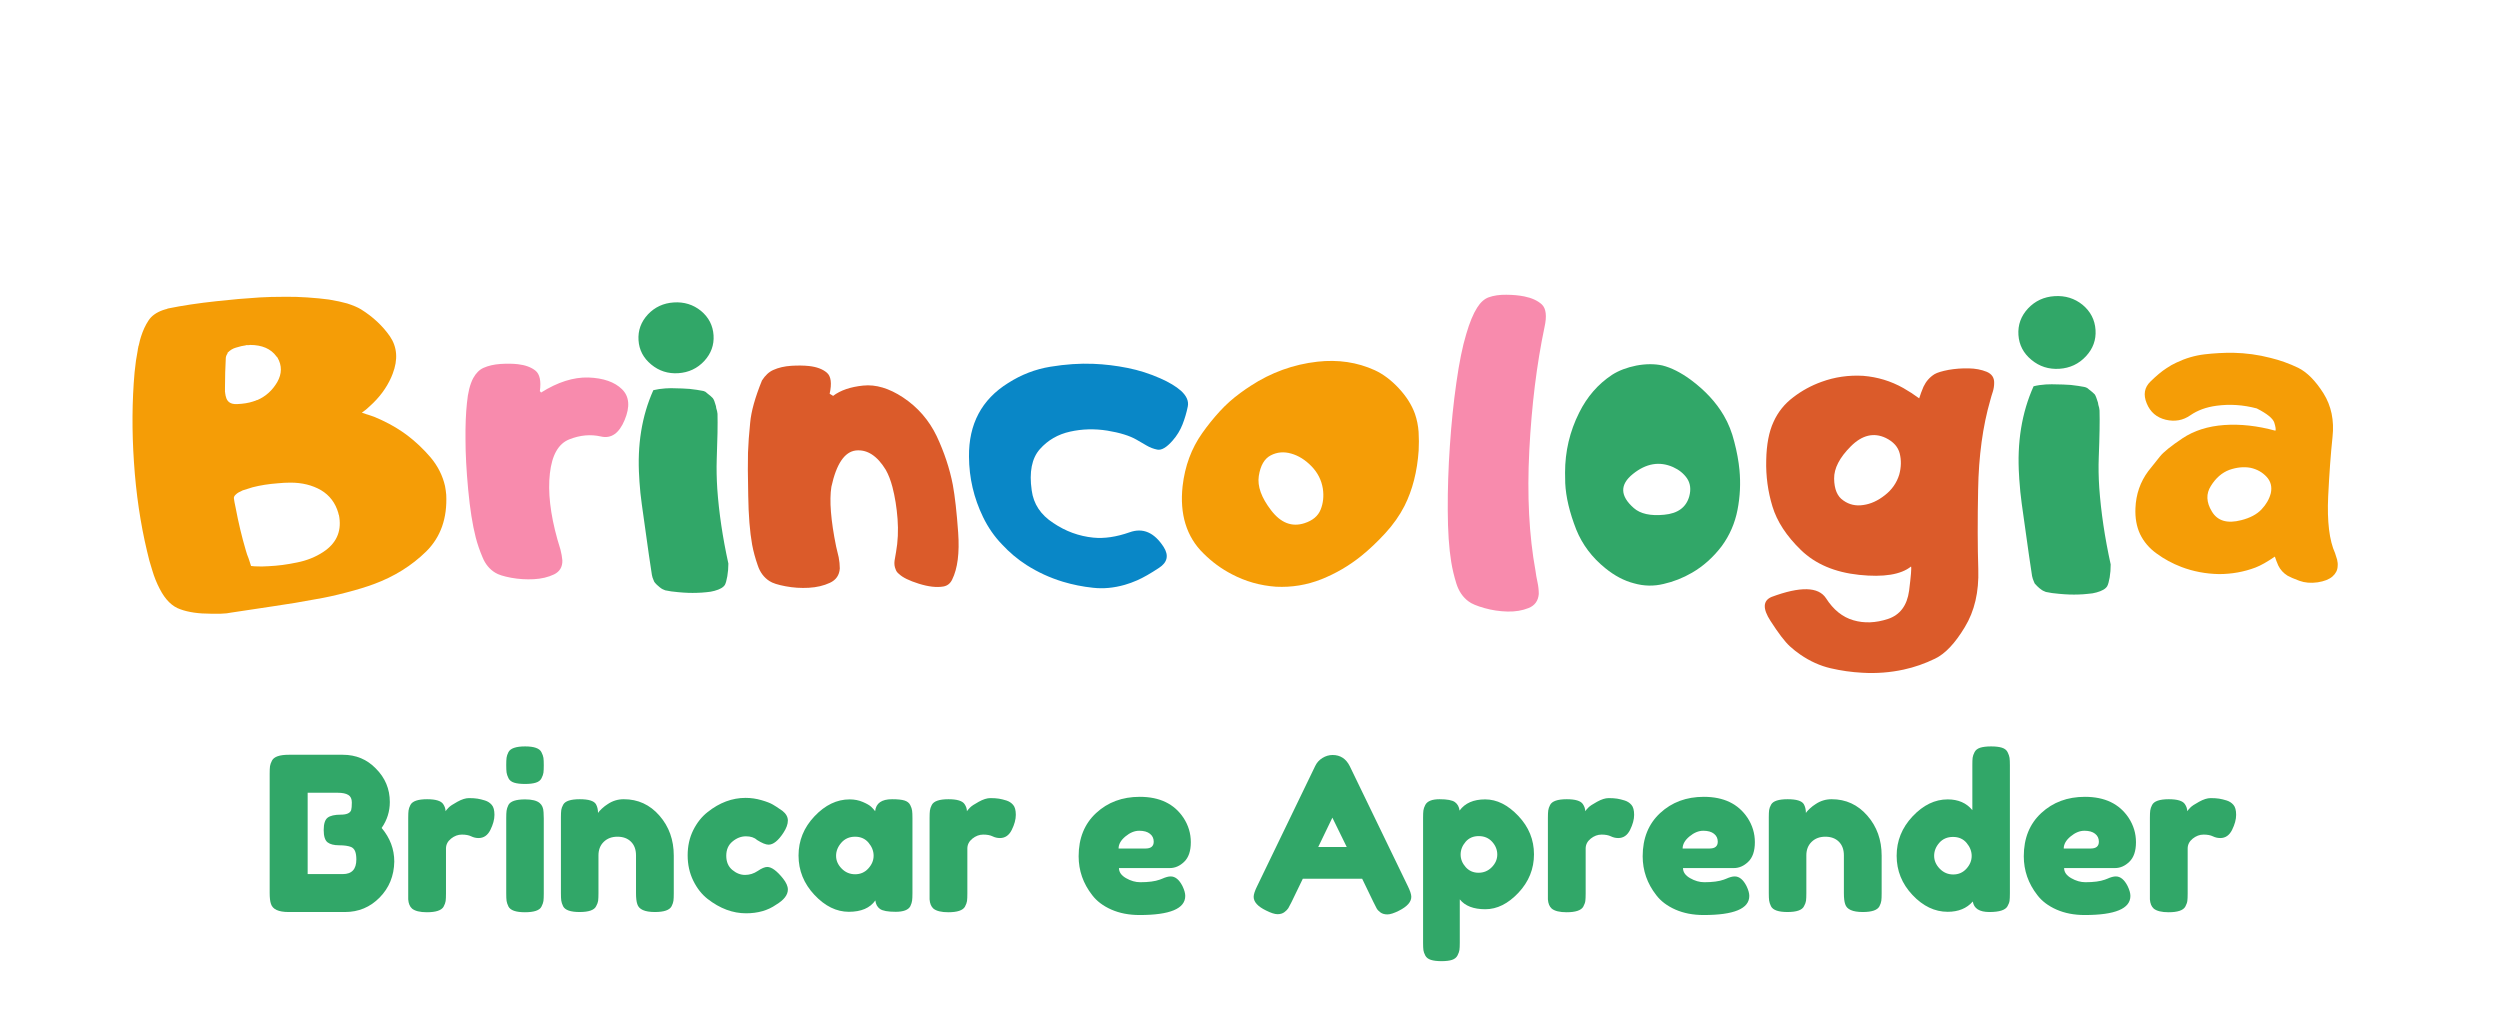
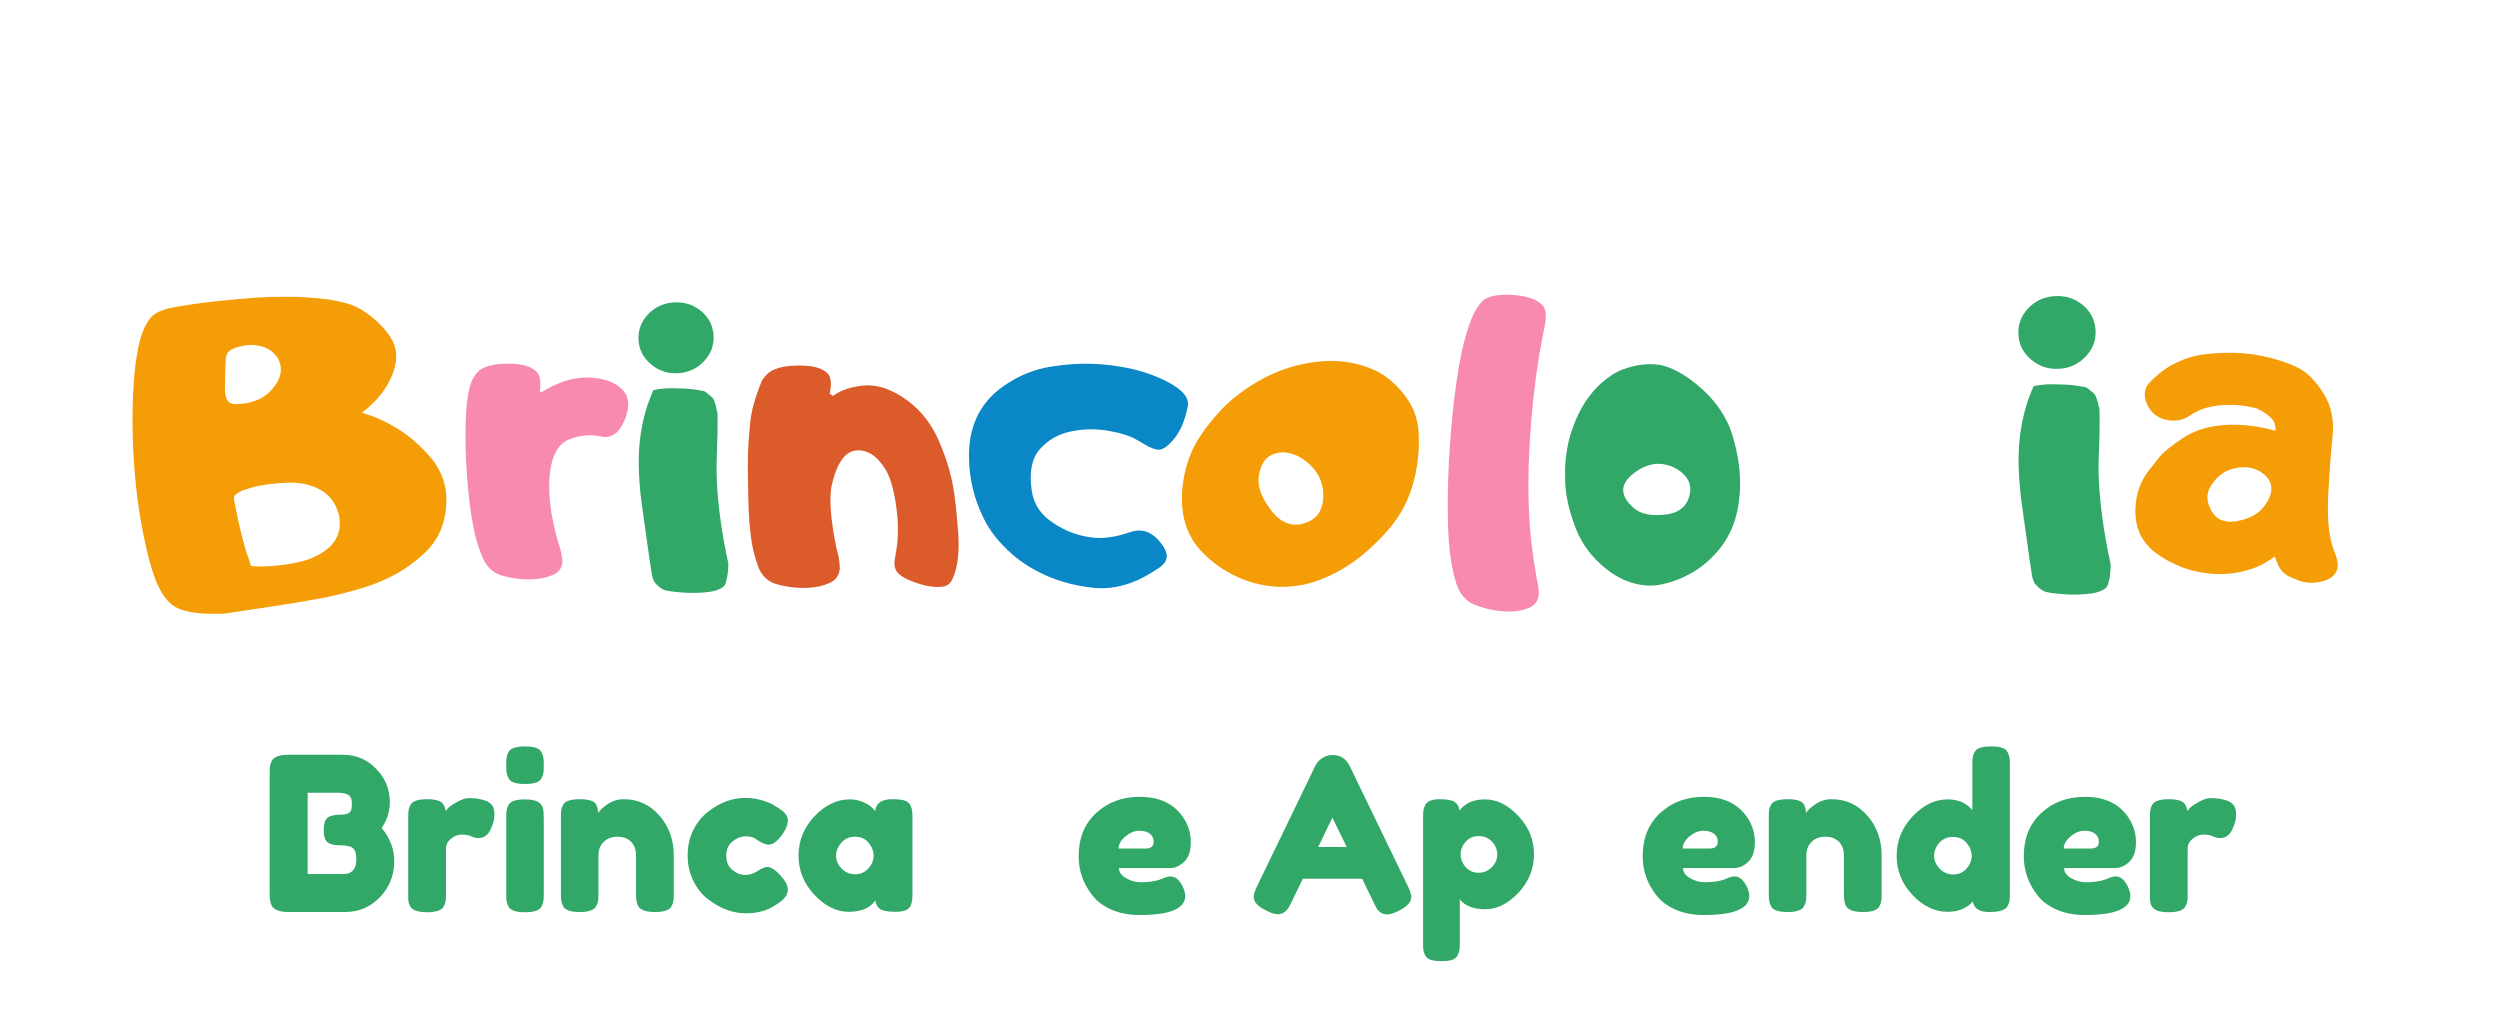
<svg xmlns="http://www.w3.org/2000/svg" width="935" zoomAndPan="magnify" viewBox="0 0 701.25 285.75" height="381" preserveAspectRatio="xMidYMid meet" version="1.0">
  <defs>
    <g />
    <clipPath id="37743e9784">
      <rect x="0" width="561" y="0" height="73" />
    </clipPath>
    <clipPath id="ac54681d5c">
      <path d="M 0.203 35 L 90 35 L 90 125 L 0.203 125 Z M 0.203 35 " clip-rule="nonzero" />
    </clipPath>
    <clipPath id="ee281c964e">
      <rect x="0" width="95" y="0" height="156" />
    </clipPath>
    <clipPath id="ac190264d4">
      <rect x="0" width="51" y="0" height="156" />
    </clipPath>
    <clipPath id="fbb2a54869">
      <rect x="0" width="45" y="0" height="158" />
    </clipPath>
    <clipPath id="b5c99ce59f">
      <rect x="0" width="66" y="0" height="161" />
    </clipPath>
    <clipPath id="8d24213749">
      <rect x="0" width="100" y="0" height="167" />
    </clipPath>
    <clipPath id="7d5db7147b">
      <rect x="0" width="90" y="0" height="129" />
    </clipPath>
    <clipPath id="2d4f7a09c2">
      <rect x="0" width="48" y="0" height="170" />
    </clipPath>
    <clipPath id="ccdcb5d79c">
      <rect x="0" width="159" y="0" height="151" />
    </clipPath>
    <clipPath id="4fc585976a">
-       <rect x="0" width="73" y="0" height="160" />
-     </clipPath>
+       </clipPath>
    <clipPath id="d38b8bf5af">
      <rect x="0" width="44" y="0" height="162" />
    </clipPath>
    <clipPath id="69725aae0c">
      <rect x="0" width="71" y="0" height="158" />
    </clipPath>
  </defs>
  <g transform="matrix(1, 0, 0, 1, 72, 200)">
    <g clip-path="url(#37743e9784)">
      <g fill="#31a768" fill-opacity="1">
        <g transform="translate(1.237, 55.884)">
          <g>
            <path d="M 33.812 -23.641 C 36.176 -20.836 37.359 -17.691 37.359 -14.203 C 37.285 -10.191 35.914 -6.832 33.25 -4.125 C 30.582 -1.414 27.344 -0.062 23.531 -0.062 L 7.703 -0.062 C 4.891 -0.062 3.242 -0.82 2.766 -2.344 C 2.523 -3.031 2.406 -4.07 2.406 -5.469 L 2.406 -38.875 C 2.406 -39.832 2.438 -40.531 2.5 -40.969 C 2.562 -41.414 2.75 -41.941 3.062 -42.547 C 3.625 -43.629 5.191 -44.172 7.766 -44.172 L 22.922 -44.172 C 26.617 -44.172 29.707 -42.883 32.188 -40.312 C 34.801 -37.707 36.109 -34.578 36.109 -30.922 C 36.109 -28.273 35.344 -25.848 33.812 -23.641 Z M 26.719 -14.797 C 26.719 -15.766 26.602 -16.531 26.375 -17.094 C 26.156 -17.656 25.785 -18.055 25.266 -18.297 C 24.461 -18.617 23.336 -18.781 21.891 -18.781 C 20.453 -18.781 19.367 -19.055 18.641 -19.609 C 17.922 -20.172 17.562 -21.32 17.562 -23.062 C 17.562 -24.812 17.93 -25.969 18.672 -26.531 C 19.422 -27.094 20.66 -27.375 22.391 -27.375 C 23.992 -27.375 24.953 -27.797 25.266 -28.641 C 25.391 -29.078 25.453 -29.797 25.453 -30.797 C 25.453 -31.805 25.117 -32.508 24.453 -32.906 C 23.797 -33.312 22.805 -33.516 21.484 -33.516 L 13.062 -33.516 L 13.062 -10.703 L 22.922 -10.703 C 25.453 -10.703 26.719 -12.066 26.719 -14.797 Z M 26.719 -14.797 " />
          </g>
        </g>
      </g>
      <g fill="#31a768" fill-opacity="1">
        <g transform="translate(40.099, 55.884)">
          <g>
            <path d="M 23.953 -31.344 C 24.711 -31.102 25.344 -30.691 25.844 -30.109 C 26.344 -29.535 26.594 -28.602 26.594 -27.312 C 26.594 -26.031 26.211 -24.625 25.453 -23.094 C 24.691 -21.57 23.586 -20.812 22.141 -20.812 C 21.422 -20.812 20.727 -20.973 20.062 -21.297 C 19.406 -21.617 18.535 -21.781 17.453 -21.781 C 16.367 -21.781 15.352 -21.398 14.406 -20.641 C 13.469 -19.879 13 -18.957 13 -17.875 L 13 -5.234 C 13 -4.305 12.969 -3.613 12.906 -3.156 C 12.844 -2.695 12.648 -2.164 12.328 -1.562 C 11.734 -0.52 10.172 0 7.641 0 C 5.711 0 4.328 -0.336 3.484 -1.016 C 2.848 -1.578 2.488 -2.441 2.406 -3.609 C 2.406 -4.016 2.406 -4.598 2.406 -5.359 L 2.406 -26.469 C 2.406 -27.395 2.438 -28.086 2.5 -28.547 C 2.562 -29.016 2.734 -29.523 3.016 -30.078 C 3.566 -31.16 5.129 -31.703 7.703 -31.703 C 10.109 -31.703 11.613 -31.242 12.219 -30.328 C 12.656 -29.68 12.875 -29.02 12.875 -28.344 C 13.07 -28.625 13.363 -28.961 13.75 -29.359 C 14.133 -29.766 14.945 -30.305 16.188 -30.984 C 17.426 -31.672 18.516 -32.016 19.453 -32.016 C 20.398 -32.016 21.195 -31.961 21.844 -31.859 C 22.488 -31.754 23.191 -31.582 23.953 -31.344 Z M 23.953 -31.344 " />
          </g>
        </g>
      </g>
      <g fill="#31a768" fill-opacity="1">
        <g transform="translate(67.592, 55.884)">
          <g>
            <path d="M 2.406 -26.422 C 2.406 -27.336 2.438 -28.023 2.5 -28.484 C 2.562 -28.953 2.734 -29.484 3.016 -30.078 C 3.566 -31.129 5.129 -31.656 7.703 -31.656 C 9.629 -31.656 10.992 -31.312 11.797 -30.625 C 12.473 -30.062 12.832 -29.203 12.875 -28.047 C 12.914 -27.641 12.938 -27.055 12.938 -26.297 L 12.938 -5.234 C 12.938 -4.305 12.906 -3.613 12.844 -3.156 C 12.781 -2.695 12.594 -2.164 12.281 -1.562 C 11.758 -0.52 10.211 0 7.641 0 C 5.109 0 3.566 -0.539 3.016 -1.625 C 2.734 -2.227 2.562 -2.75 2.5 -3.188 C 2.438 -3.625 2.406 -4.328 2.406 -5.297 Z M 12.297 -37.578 C 12.004 -36.992 11.473 -36.582 10.703 -36.344 C 9.941 -36.102 8.93 -35.984 7.672 -35.984 C 6.41 -35.984 5.395 -36.102 4.625 -36.344 C 3.863 -36.582 3.332 -37.004 3.031 -37.609 C 2.738 -38.211 2.562 -38.742 2.5 -39.203 C 2.438 -39.66 2.406 -40.348 2.406 -41.266 C 2.406 -42.191 2.438 -42.883 2.5 -43.344 C 2.562 -43.812 2.734 -44.328 3.016 -44.891 C 3.566 -45.973 5.129 -46.516 7.703 -46.516 C 10.234 -46.516 11.758 -45.973 12.281 -44.891 C 12.594 -44.285 12.781 -43.754 12.844 -43.297 C 12.906 -42.836 12.938 -42.145 12.938 -41.219 C 12.938 -40.289 12.906 -39.598 12.844 -39.141 C 12.781 -38.68 12.598 -38.16 12.297 -37.578 Z M 12.297 -37.578 " />
          </g>
        </g>
      </g>
      <g fill="#31a768" fill-opacity="1">
        <g transform="translate(82.932, 55.884)">
          <g>
            <path d="M 20.031 -31.703 C 24.039 -31.703 27.379 -30.164 30.047 -27.094 C 32.723 -24.031 34.062 -20.297 34.062 -15.891 L 34.062 -5.297 C 34.062 -4.367 34.031 -3.676 33.969 -3.219 C 33.906 -2.758 33.734 -2.25 33.453 -1.688 C 32.891 -0.602 31.328 -0.062 28.766 -0.062 C 25.91 -0.062 24.266 -0.801 23.828 -2.281 C 23.586 -2.969 23.469 -3.992 23.469 -5.359 L 23.469 -15.953 C 23.469 -17.586 22.992 -18.867 22.047 -19.797 C 21.109 -20.723 19.848 -21.188 18.266 -21.188 C 16.68 -21.188 15.395 -20.703 14.406 -19.734 C 13.426 -18.773 12.938 -17.516 12.938 -15.953 L 12.938 -5.297 C 12.938 -4.367 12.906 -3.676 12.844 -3.219 C 12.781 -2.758 12.594 -2.25 12.281 -1.688 C 11.758 -0.602 10.211 -0.062 7.641 -0.062 C 5.109 -0.062 3.566 -0.602 3.016 -1.688 C 2.734 -2.289 2.562 -2.82 2.5 -3.281 C 2.438 -3.738 2.406 -4.43 2.406 -5.359 L 2.406 -26.656 C 2.406 -27.539 2.438 -28.211 2.5 -28.672 C 2.562 -29.129 2.75 -29.641 3.062 -30.203 C 3.625 -31.203 5.172 -31.703 7.703 -31.703 C 10.148 -31.703 11.656 -31.242 12.219 -30.328 C 12.613 -29.641 12.812 -28.816 12.812 -27.859 C 12.977 -28.141 13.336 -28.539 13.891 -29.062 C 14.453 -29.582 15 -30.004 15.531 -30.328 C 16.883 -31.242 18.383 -31.703 20.031 -31.703 Z M 20.031 -31.703 " />
          </g>
        </g>
      </g>
      <g fill="#31a768" fill-opacity="1">
        <g transform="translate(119.388, 55.884)">
          <g>
            <path d="M 12.328 -15.844 C 12.328 -14.145 12.891 -12.82 14.016 -11.875 C 15.141 -10.938 16.332 -10.469 17.594 -10.469 C 18.863 -10.469 20.051 -10.836 21.156 -11.578 C 22.258 -12.328 23.148 -12.703 23.828 -12.703 C 25.035 -12.703 26.5 -11.633 28.219 -9.5 C 29.145 -8.344 29.609 -7.301 29.609 -6.375 C 29.609 -4.852 28.504 -3.43 26.297 -2.109 C 24.004 -0.504 21.195 0.297 17.875 0.297 C 14.145 0.297 10.551 -1.047 7.094 -3.734 C 5.457 -5.016 4.113 -6.727 3.062 -8.875 C 2.02 -11.02 1.5 -13.383 1.5 -15.969 C 1.5 -18.562 2.02 -20.91 3.062 -23.016 C 4.113 -25.117 5.457 -26.812 7.094 -28.094 C 10.426 -30.75 13.977 -32.078 17.75 -32.078 C 19.27 -32.078 20.754 -31.863 22.203 -31.438 C 23.648 -31.02 24.711 -30.609 25.391 -30.203 L 26.359 -29.609 C 27.078 -29.117 27.641 -28.738 28.047 -28.469 C 29.086 -27.664 29.609 -26.75 29.609 -25.719 C 29.609 -24.695 29.188 -23.547 28.344 -22.266 C 26.895 -20.055 25.508 -18.953 24.188 -18.953 C 23.426 -18.953 22.344 -19.395 20.938 -20.281 C 20.219 -20.957 19.188 -21.297 17.844 -21.297 C 16.5 -21.297 15.242 -20.812 14.078 -19.844 C 12.91 -18.883 12.328 -17.551 12.328 -15.844 Z M 12.328 -15.844 " />
          </g>
        </g>
      </g>
      <g fill="#31a768" fill-opacity="1">
        <g transform="translate(150.489, 55.884)">
          <g>
            <path d="M 22.984 -28.344 C 23.223 -30.582 24.805 -31.703 27.734 -31.703 C 29.297 -31.703 30.457 -31.582 31.219 -31.344 C 31.988 -31.102 32.523 -30.68 32.828 -30.078 C 33.129 -29.484 33.305 -28.953 33.359 -28.484 C 33.422 -28.023 33.453 -27.336 33.453 -26.422 L 33.453 -5.359 C 33.453 -4.43 33.422 -3.738 33.359 -3.281 C 33.305 -2.82 33.141 -2.289 32.859 -1.688 C 32.297 -0.645 30.922 -0.125 28.734 -0.125 C 26.547 -0.125 25.078 -0.395 24.328 -0.938 C 23.586 -1.477 23.16 -2.27 23.047 -3.312 C 21.555 -1.188 19.078 -0.125 15.609 -0.125 C 12.141 -0.125 8.922 -1.707 5.953 -4.875 C 2.984 -8.039 1.5 -11.719 1.5 -15.906 C 1.5 -20.102 2.992 -23.773 5.984 -26.922 C 8.973 -30.078 12.254 -31.656 15.828 -31.656 C 17.191 -31.656 18.43 -31.41 19.547 -30.922 C 20.672 -30.441 21.453 -29.988 21.891 -29.562 C 22.336 -29.145 22.703 -28.738 22.984 -28.344 Z M 12.031 -15.828 C 12.031 -14.504 12.551 -13.312 13.594 -12.25 C 14.633 -11.188 15.895 -10.656 17.375 -10.656 C 18.863 -10.656 20.098 -11.195 21.078 -12.281 C 22.066 -13.363 22.562 -14.555 22.562 -15.859 C 22.562 -17.16 22.086 -18.375 21.141 -19.5 C 20.203 -20.625 18.941 -21.188 17.359 -21.188 C 15.773 -21.188 14.488 -20.625 13.5 -19.5 C 12.52 -18.375 12.031 -17.148 12.031 -15.828 Z M 12.031 -15.828 " />
          </g>
        </g>
      </g>
      <g fill="#31a768" fill-opacity="1">
        <g transform="translate(186.343, 55.884)">
          <g>
-             <path d="M 23.953 -31.344 C 24.711 -31.102 25.344 -30.691 25.844 -30.109 C 26.344 -29.535 26.594 -28.602 26.594 -27.312 C 26.594 -26.031 26.211 -24.625 25.453 -23.094 C 24.691 -21.57 23.586 -20.812 22.141 -20.812 C 21.422 -20.812 20.727 -20.973 20.062 -21.297 C 19.406 -21.617 18.535 -21.781 17.453 -21.781 C 16.367 -21.781 15.352 -21.398 14.406 -20.641 C 13.469 -19.879 13 -18.957 13 -17.875 L 13 -5.234 C 13 -4.305 12.969 -3.613 12.906 -3.156 C 12.844 -2.695 12.648 -2.164 12.328 -1.562 C 11.734 -0.52 10.172 0 7.641 0 C 5.711 0 4.328 -0.336 3.484 -1.016 C 2.848 -1.578 2.488 -2.441 2.406 -3.609 C 2.406 -4.016 2.406 -4.598 2.406 -5.359 L 2.406 -26.469 C 2.406 -27.395 2.438 -28.086 2.5 -28.547 C 2.562 -29.016 2.734 -29.523 3.016 -30.078 C 3.566 -31.16 5.129 -31.703 7.703 -31.703 C 10.109 -31.703 11.613 -31.242 12.219 -30.328 C 12.656 -29.68 12.875 -29.02 12.875 -28.344 C 13.07 -28.625 13.363 -28.961 13.75 -29.359 C 14.133 -29.766 14.945 -30.305 16.188 -30.984 C 17.426 -31.672 18.516 -32.016 19.453 -32.016 C 20.398 -32.016 21.195 -31.961 21.844 -31.859 C 22.488 -31.754 23.191 -31.582 23.953 -31.344 Z M 23.953 -31.344 " />
-           </g>
+             </g>
        </g>
      </g>
      <g fill="#31a768" fill-opacity="1">
        <g transform="translate(213.836, 55.884)">
          <g />
        </g>
      </g>
      <g fill="#31a768" fill-opacity="1">
        <g transform="translate(229.056, 55.884)">
          <g>
            <path d="M 32.969 -19.641 C 32.969 -17.18 32.352 -15.359 31.125 -14.172 C 29.906 -12.984 28.555 -12.391 27.078 -12.391 L 12.812 -12.391 C 12.812 -11.266 13.473 -10.32 14.797 -9.562 C 16.117 -8.801 17.445 -8.422 18.781 -8.422 C 21.102 -8.422 22.926 -8.66 24.25 -9.141 L 24.906 -9.391 C 25.875 -9.828 26.676 -10.047 27.312 -10.047 C 28.602 -10.047 29.707 -9.145 30.625 -7.344 C 31.145 -6.258 31.406 -5.336 31.406 -4.578 C 31.406 -1.004 27.133 0.781 18.594 0.781 C 15.625 0.781 12.984 0.27 10.672 -0.75 C 8.367 -1.77 6.578 -3.125 5.297 -4.812 C 2.766 -8.062 1.5 -11.691 1.5 -15.703 C 1.5 -20.754 3.133 -24.797 6.406 -27.828 C 9.676 -30.859 13.758 -32.375 18.656 -32.375 C 24.227 -32.375 28.316 -30.406 30.922 -26.469 C 32.285 -24.383 32.969 -22.109 32.969 -19.641 Z M 20.281 -17.875 C 21.801 -17.875 22.562 -18.516 22.562 -19.797 C 22.562 -20.723 22.207 -21.461 21.5 -22.016 C 20.801 -22.578 19.801 -22.859 18.5 -22.859 C 17.195 -22.859 15.906 -22.328 14.625 -21.266 C 13.344 -20.203 12.703 -19.07 12.703 -17.875 Z M 20.281 -17.875 " />
          </g>
        </g>
      </g>
      <g fill="#31a768" fill-opacity="1">
        <g transform="translate(263.526, 55.884)">
          <g />
        </g>
      </g>
      <g fill="#31a768" fill-opacity="1">
        <g transform="translate(278.746, 55.884)">
          <g>
            <path d="M 27.859 -40.984 L 44.109 -7.406 C 44.785 -6.039 45.125 -5.016 45.125 -4.328 C 45.125 -2.891 43.961 -1.586 41.641 -0.422 C 40.273 0.266 39.203 0.609 38.422 0.609 C 37.641 0.609 36.992 0.426 36.484 0.062 C 35.984 -0.301 35.625 -0.68 35.406 -1.078 C 35.188 -1.484 34.879 -2.086 34.484 -2.891 L 31.344 -9.391 L 14.688 -9.391 L 11.547 -2.891 C 11.148 -2.086 10.844 -1.504 10.625 -1.141 C 10.406 -0.785 10.039 -0.414 9.531 -0.031 C 9.031 0.352 8.391 0.547 7.609 0.547 C 6.828 0.547 5.754 0.203 4.391 -0.484 C 2.066 -1.609 0.906 -2.891 0.906 -4.328 C 0.906 -5.016 1.242 -6.039 1.922 -7.406 L 18.172 -41.031 C 18.609 -41.957 19.281 -42.703 20.188 -43.266 C 21.094 -43.828 22.047 -44.109 23.047 -44.109 C 25.211 -44.109 26.816 -43.066 27.859 -40.984 Z M 22.984 -26.531 L 19.016 -18.297 L 27.016 -18.297 Z M 22.984 -26.531 " />
          </g>
        </g>
      </g>
      <g fill="#31a768" fill-opacity="1">
        <g transform="translate(324.767, 55.884)">
          <g>
            <path d="M 2.406 8.609 L 2.406 -26.531 C 2.406 -27.457 2.438 -28.141 2.5 -28.578 C 2.562 -29.023 2.734 -29.523 3.016 -30.078 C 3.566 -31.16 4.906 -31.703 7.031 -31.703 C 9.164 -31.703 10.602 -31.43 11.344 -30.891 C 12.082 -30.348 12.516 -29.555 12.641 -28.516 C 14.16 -30.609 16.555 -31.656 19.828 -31.656 C 23.098 -31.656 26.195 -30.109 29.125 -27.016 C 32.051 -23.93 33.516 -20.344 33.516 -16.25 C 33.516 -12.156 32.062 -8.562 29.156 -5.469 C 26.25 -2.383 23.148 -0.844 19.859 -0.844 C 16.566 -0.844 14.18 -1.766 12.703 -3.609 L 12.703 8.547 C 12.703 9.461 12.672 10.141 12.609 10.578 C 12.547 11.023 12.363 11.539 12.062 12.125 C 11.758 12.707 11.25 13.117 10.531 13.359 C 9.812 13.598 8.828 13.719 7.578 13.719 C 6.336 13.719 5.344 13.598 4.594 13.359 C 3.852 13.117 3.332 12.719 3.031 12.156 C 2.738 11.594 2.562 11.086 2.5 10.641 C 2.438 10.203 2.406 9.523 2.406 8.609 Z M 14.312 -19.734 C 13.395 -18.648 12.938 -17.469 12.938 -16.188 C 12.938 -14.906 13.406 -13.734 14.344 -12.672 C 15.289 -11.609 16.492 -11.078 17.953 -11.078 C 19.422 -11.078 20.664 -11.598 21.688 -12.641 C 22.707 -13.68 23.219 -14.863 23.219 -16.188 C 23.219 -17.508 22.738 -18.703 21.781 -19.766 C 20.82 -20.828 19.566 -21.359 18.016 -21.359 C 16.473 -21.359 15.238 -20.816 14.312 -19.734 Z M 14.312 -19.734 " />
          </g>
        </g>
      </g>
      <g fill="#31a768" fill-opacity="1">
        <g transform="translate(359.779, 55.884)">
          <g>
-             <path d="M 23.953 -31.344 C 24.711 -31.102 25.344 -30.691 25.844 -30.109 C 26.344 -29.535 26.594 -28.602 26.594 -27.312 C 26.594 -26.031 26.211 -24.625 25.453 -23.094 C 24.691 -21.57 23.586 -20.812 22.141 -20.812 C 21.422 -20.812 20.727 -20.973 20.062 -21.297 C 19.406 -21.617 18.535 -21.781 17.453 -21.781 C 16.367 -21.781 15.352 -21.398 14.406 -20.641 C 13.469 -19.879 13 -18.957 13 -17.875 L 13 -5.234 C 13 -4.305 12.969 -3.613 12.906 -3.156 C 12.844 -2.695 12.648 -2.164 12.328 -1.562 C 11.734 -0.52 10.172 0 7.641 0 C 5.711 0 4.328 -0.336 3.484 -1.016 C 2.848 -1.578 2.488 -2.441 2.406 -3.609 C 2.406 -4.016 2.406 -4.598 2.406 -5.359 L 2.406 -26.469 C 2.406 -27.395 2.438 -28.086 2.5 -28.547 C 2.562 -29.016 2.734 -29.523 3.016 -30.078 C 3.566 -31.16 5.129 -31.703 7.703 -31.703 C 10.109 -31.703 11.613 -31.242 12.219 -30.328 C 12.656 -29.68 12.875 -29.02 12.875 -28.344 C 13.07 -28.625 13.363 -28.961 13.75 -29.359 C 14.133 -29.766 14.945 -30.305 16.188 -30.984 C 17.426 -31.672 18.516 -32.016 19.453 -32.016 C 20.398 -32.016 21.195 -31.961 21.844 -31.859 C 22.488 -31.754 23.191 -31.582 23.953 -31.344 Z M 23.953 -31.344 " />
-           </g>
+             </g>
        </g>
      </g>
      <g fill="#31a768" fill-opacity="1">
        <g transform="translate(387.271, 55.884)">
          <g>
            <path d="M 32.969 -19.641 C 32.969 -17.18 32.352 -15.359 31.125 -14.172 C 29.906 -12.984 28.555 -12.391 27.078 -12.391 L 12.812 -12.391 C 12.812 -11.266 13.473 -10.32 14.797 -9.562 C 16.117 -8.801 17.445 -8.422 18.781 -8.422 C 21.102 -8.422 22.926 -8.66 24.25 -9.141 L 24.906 -9.391 C 25.875 -9.828 26.676 -10.047 27.312 -10.047 C 28.602 -10.047 29.707 -9.145 30.625 -7.344 C 31.145 -6.258 31.406 -5.336 31.406 -4.578 C 31.406 -1.004 27.133 0.781 18.594 0.781 C 15.625 0.781 12.984 0.27 10.672 -0.75 C 8.367 -1.77 6.578 -3.125 5.297 -4.812 C 2.766 -8.062 1.5 -11.691 1.5 -15.703 C 1.5 -20.754 3.133 -24.797 6.406 -27.828 C 9.676 -30.859 13.758 -32.375 18.656 -32.375 C 24.227 -32.375 28.316 -30.406 30.922 -26.469 C 32.285 -24.383 32.969 -22.109 32.969 -19.641 Z M 20.281 -17.875 C 21.801 -17.875 22.562 -18.516 22.562 -19.797 C 22.562 -20.723 22.207 -21.461 21.5 -22.016 C 20.801 -22.578 19.801 -22.859 18.5 -22.859 C 17.195 -22.859 15.906 -22.328 14.625 -21.266 C 13.344 -20.203 12.703 -19.07 12.703 -17.875 Z M 20.281 -17.875 " />
          </g>
        </g>
      </g>
      <g fill="#31a768" fill-opacity="1">
        <g transform="translate(421.742, 55.884)">
          <g>
            <path d="M 20.031 -31.703 C 24.039 -31.703 27.379 -30.164 30.047 -27.094 C 32.723 -24.031 34.062 -20.297 34.062 -15.891 L 34.062 -5.297 C 34.062 -4.367 34.031 -3.676 33.969 -3.219 C 33.906 -2.758 33.734 -2.25 33.453 -1.688 C 32.891 -0.602 31.328 -0.062 28.766 -0.062 C 25.91 -0.062 24.266 -0.801 23.828 -2.281 C 23.586 -2.969 23.469 -3.992 23.469 -5.359 L 23.469 -15.953 C 23.469 -17.586 22.992 -18.867 22.047 -19.797 C 21.109 -20.723 19.848 -21.188 18.266 -21.188 C 16.68 -21.188 15.395 -20.703 14.406 -19.734 C 13.426 -18.773 12.938 -17.516 12.938 -15.953 L 12.938 -5.297 C 12.938 -4.367 12.906 -3.676 12.844 -3.219 C 12.781 -2.758 12.594 -2.25 12.281 -1.688 C 11.758 -0.602 10.211 -0.062 7.641 -0.062 C 5.109 -0.062 3.566 -0.602 3.016 -1.688 C 2.734 -2.289 2.562 -2.82 2.5 -3.281 C 2.438 -3.738 2.406 -4.43 2.406 -5.359 L 2.406 -26.656 C 2.406 -27.539 2.438 -28.211 2.5 -28.672 C 2.562 -29.129 2.75 -29.641 3.062 -30.203 C 3.625 -31.203 5.172 -31.703 7.703 -31.703 C 10.148 -31.703 11.656 -31.242 12.219 -30.328 C 12.613 -29.641 12.812 -28.816 12.812 -27.859 C 12.977 -28.141 13.336 -28.539 13.891 -29.062 C 14.453 -29.582 15 -30.004 15.531 -30.328 C 16.883 -31.242 18.383 -31.703 20.031 -31.703 Z M 20.031 -31.703 " />
          </g>
        </g>
      </g>
      <g fill="#31a768" fill-opacity="1">
        <g transform="translate(458.197, 55.884)">
          <g>
            <path d="M 23.672 -44.922 C 23.973 -45.504 24.504 -45.914 25.266 -46.156 C 26.035 -46.395 27.051 -46.516 28.312 -46.516 C 29.57 -46.516 30.582 -46.395 31.344 -46.156 C 32.113 -45.914 32.645 -45.492 32.938 -44.891 C 33.238 -44.285 33.422 -43.754 33.484 -43.297 C 33.547 -42.836 33.578 -42.145 33.578 -41.219 L 33.578 -5.297 C 33.578 -4.367 33.547 -3.676 33.484 -3.219 C 33.422 -2.758 33.227 -2.25 32.906 -1.688 C 32.312 -0.602 30.617 -0.062 27.828 -0.062 C 25.035 -0.062 23.484 -1.047 23.172 -3.016 C 21.484 -1.086 19.133 -0.125 16.125 -0.125 C 12.508 -0.125 9.219 -1.695 6.25 -4.844 C 3.289 -7.988 1.812 -11.656 1.812 -15.844 C 1.812 -20.039 3.301 -23.723 6.281 -26.891 C 9.27 -30.066 12.551 -31.656 16.125 -31.656 C 19.094 -31.656 21.398 -30.648 23.047 -28.641 L 23.047 -41.281 C 23.047 -42.195 23.07 -42.883 23.125 -43.344 C 23.188 -43.812 23.367 -44.336 23.672 -44.922 Z M 13.891 -12.219 C 14.941 -11.133 16.207 -10.594 17.688 -10.594 C 19.176 -10.594 20.41 -11.133 21.391 -12.219 C 22.367 -13.301 22.859 -14.492 22.859 -15.797 C 22.859 -17.098 22.383 -18.312 21.438 -19.438 C 20.5 -20.562 19.227 -21.125 17.625 -21.125 C 16.02 -21.125 14.734 -20.57 13.766 -19.469 C 12.805 -18.363 12.328 -17.148 12.328 -15.828 C 12.328 -14.504 12.848 -13.301 13.891 -12.219 Z M 13.891 -12.219 " />
          </g>
        </g>
      </g>
      <g fill="#31a768" fill-opacity="1">
        <g transform="translate(494.172, 55.884)">
          <g>
            <path d="M 32.969 -19.641 C 32.969 -17.18 32.352 -15.359 31.125 -14.172 C 29.906 -12.984 28.555 -12.391 27.078 -12.391 L 12.812 -12.391 C 12.812 -11.266 13.473 -10.32 14.797 -9.562 C 16.117 -8.801 17.445 -8.422 18.781 -8.422 C 21.102 -8.422 22.926 -8.66 24.25 -9.141 L 24.906 -9.391 C 25.875 -9.828 26.676 -10.047 27.312 -10.047 C 28.602 -10.047 29.707 -9.145 30.625 -7.344 C 31.145 -6.258 31.406 -5.336 31.406 -4.578 C 31.406 -1.004 27.133 0.781 18.594 0.781 C 15.625 0.781 12.984 0.27 10.672 -0.75 C 8.367 -1.77 6.578 -3.125 5.297 -4.812 C 2.766 -8.062 1.5 -11.691 1.5 -15.703 C 1.5 -20.754 3.133 -24.797 6.406 -27.828 C 9.676 -30.859 13.758 -32.375 18.656 -32.375 C 24.227 -32.375 28.316 -30.406 30.922 -26.469 C 32.285 -24.383 32.969 -22.109 32.969 -19.641 Z M 20.281 -17.875 C 21.801 -17.875 22.562 -18.516 22.562 -19.797 C 22.562 -20.723 22.207 -21.461 21.5 -22.016 C 20.801 -22.578 19.801 -22.859 18.5 -22.859 C 17.195 -22.859 15.906 -22.328 14.625 -21.266 C 13.344 -20.203 12.703 -19.07 12.703 -17.875 Z M 20.281 -17.875 " />
          </g>
        </g>
      </g>
      <g fill="#31a768" fill-opacity="1">
        <g transform="translate(528.642, 55.884)">
          <g>
            <path d="M 23.953 -31.344 C 24.711 -31.102 25.344 -30.691 25.844 -30.109 C 26.344 -29.535 26.594 -28.602 26.594 -27.312 C 26.594 -26.031 26.211 -24.625 25.453 -23.094 C 24.691 -21.57 23.586 -20.812 22.141 -20.812 C 21.422 -20.812 20.727 -20.973 20.062 -21.297 C 19.406 -21.617 18.535 -21.781 17.453 -21.781 C 16.367 -21.781 15.352 -21.398 14.406 -20.641 C 13.469 -19.879 13 -18.957 13 -17.875 L 13 -5.234 C 13 -4.305 12.969 -3.613 12.906 -3.156 C 12.844 -2.695 12.648 -2.164 12.328 -1.562 C 11.734 -0.52 10.172 0 7.641 0 C 5.711 0 4.328 -0.336 3.484 -1.016 C 2.848 -1.578 2.488 -2.441 2.406 -3.609 C 2.406 -4.016 2.406 -4.598 2.406 -5.359 L 2.406 -26.469 C 2.406 -27.395 2.438 -28.086 2.5 -28.547 C 2.562 -29.016 2.734 -29.523 3.016 -30.078 C 3.566 -31.16 5.129 -31.703 7.703 -31.703 C 10.109 -31.703 11.613 -31.242 12.219 -30.328 C 12.656 -29.68 12.875 -29.02 12.875 -28.344 C 13.07 -28.625 13.363 -28.961 13.75 -29.359 C 14.133 -29.766 14.945 -30.305 16.188 -30.984 C 17.426 -31.672 18.516 -32.016 19.453 -32.016 C 20.398 -32.016 21.195 -31.961 21.844 -31.859 C 22.488 -31.754 23.191 -31.582 23.953 -31.344 Z M 23.953 -31.344 " />
          </g>
        </g>
      </g>
    </g>
  </g>
  <g transform="matrix(1, 0, 0, 1, 36, 48)">
    <g clip-path="url(#ee281c964e)">
      <g clip-path="url(#ac54681d5c)">
        <g fill="#f59d06" fill-opacity="1">
          <g transform="translate(0.341, 124.145)">
            <g>
              <path d="M 24.375 -87.656 C 28.582 -88.125 32.648 -88.477 36.578 -88.719 C 38.523 -88.832 40.75 -88.891 43.25 -88.891 C 45.469 -88.93 47.648 -88.875 49.797 -88.719 C 52.129 -88.562 54.172 -88.363 55.922 -88.125 C 57.992 -87.781 59.711 -87.41 61.078 -87.016 C 62.742 -86.473 64.023 -85.926 64.922 -85.375 C 68.273 -83.281 70.984 -80.75 73.047 -77.781 C 75.078 -74.781 75.332 -71.297 73.812 -67.328 C 73.695 -66.973 73.562 -66.641 73.406 -66.328 C 72.082 -63.328 70.07 -60.617 67.375 -58.203 C 67.145 -57.973 66.797 -57.66 66.328 -57.266 C 66.098 -57.078 65.707 -56.785 65.156 -56.391 C 65.438 -56.273 65.727 -56.18 66.031 -56.109 C 66.312 -55.984 66.609 -55.883 66.922 -55.812 C 67.191 -55.695 67.484 -55.598 67.797 -55.516 C 68.066 -55.398 68.336 -55.305 68.609 -55.234 C 71.535 -54.023 74.145 -52.641 76.438 -51.078 C 76.75 -50.879 77.219 -50.547 77.844 -50.078 C 80.219 -48.285 82.422 -46.203 84.453 -43.828 C 86.473 -41.41 87.816 -38.742 88.484 -35.828 C 88.641 -35.004 88.754 -34.188 88.828 -33.375 C 89.141 -26.789 87.27 -21.488 83.219 -17.469 C 79.125 -13.457 74.219 -10.398 68.5 -8.297 C 66.395 -7.516 63.859 -6.738 60.891 -5.969 C 57.773 -5.145 54.93 -4.52 52.359 -4.094 C 48.461 -3.352 44.488 -2.691 40.438 -2.109 C 36.352 -1.484 32.344 -0.879 28.406 -0.297 C 27.781 -0.141 26.844 -0.039 25.594 0 L 22.734 0 C 19.348 0 16.523 -0.41 14.266 -1.234 C 11.961 -2.004 10.031 -3.91 8.469 -6.953 C 7.613 -8.586 6.914 -10.32 6.375 -12.156 C 5.789 -13.945 5.301 -15.738 4.906 -17.531 C 3.039 -25.363 1.816 -33.68 1.234 -42.484 C 0.641 -51.254 0.695 -59.648 1.406 -67.672 C 1.633 -70.016 1.926 -72.062 2.281 -73.812 C 2.281 -73.969 2.301 -74.125 2.344 -74.281 C 2.375 -74.438 2.41 -74.613 2.453 -74.812 C 2.453 -74.926 2.492 -75.078 2.578 -75.266 C 2.609 -75.422 2.645 -75.578 2.688 -75.734 C 2.77 -76.016 2.848 -76.348 2.922 -76.734 C 3.078 -77.242 3.176 -77.578 3.219 -77.734 C 3.758 -79.441 4.457 -80.941 5.312 -82.234 C 6.133 -83.516 7.477 -84.488 9.344 -85.156 C 9.582 -85.227 9.816 -85.301 10.047 -85.375 C 10.285 -85.414 10.52 -85.492 10.75 -85.609 C 14.758 -86.43 19.301 -87.113 24.375 -87.656 Z M 26.766 -62.188 C 26.766 -62.102 26.785 -62.023 26.828 -61.953 C 26.828 -61.867 26.828 -61.805 26.828 -61.766 C 26.828 -61.691 26.848 -61.613 26.891 -61.531 C 26.891 -61.457 26.891 -61.398 26.891 -61.359 L 27 -60.953 C 27.312 -59.43 28.363 -58.711 30.156 -58.797 C 31.906 -58.867 33.426 -59.117 34.719 -59.547 C 34.875 -59.629 35.008 -59.672 35.125 -59.672 C 35.164 -59.672 35.223 -59.691 35.297 -59.734 C 35.336 -59.766 35.395 -59.801 35.469 -59.844 C 35.707 -59.914 35.848 -59.953 35.891 -59.953 C 38.223 -60.973 40.07 -62.648 41.438 -64.984 C 42.758 -67.328 42.781 -69.609 41.5 -71.828 C 41.414 -71.898 41.375 -71.957 41.375 -72 C 41.332 -72 41.297 -72.02 41.266 -72.062 C 41.223 -72.094 41.203 -72.129 41.203 -72.172 C 39.641 -74.316 37.164 -75.391 33.781 -75.391 C 33.664 -75.391 33.566 -75.367 33.484 -75.328 L 32.844 -75.328 C 32.77 -75.328 32.711 -75.328 32.672 -75.328 C 32.629 -75.285 32.586 -75.266 32.547 -75.266 C 31.848 -75.191 30.938 -74.977 29.812 -74.625 C 28.988 -74.395 28.242 -73.945 27.578 -73.281 L 27.469 -73.172 L 27.469 -72.938 L 27.406 -72.875 C 27.363 -72.832 27.344 -72.797 27.344 -72.766 L 27.297 -72.703 C 27.297 -72.66 27.273 -72.617 27.234 -72.578 L 27.234 -72.531 C 27.234 -72.488 27.191 -72.426 27.109 -72.344 C 27.109 -72.227 27.094 -72.148 27.062 -72.109 C 27.062 -71.992 27.039 -71.914 27 -71.875 C 26.926 -70.477 26.867 -69.078 26.828 -67.672 C 26.785 -66.234 26.766 -64.812 26.766 -63.406 Z M 34.078 -13.391 C 34.691 -13.305 35.352 -13.266 36.062 -13.266 C 36.602 -13.223 37.594 -13.242 39.031 -13.328 C 41.57 -13.441 44.223 -13.789 46.984 -14.375 C 49.711 -14.914 52.148 -15.891 54.297 -17.297 C 57.922 -19.672 59.438 -22.906 58.844 -27 C 58.77 -27.312 58.734 -27.523 58.734 -27.641 C 58.691 -27.723 58.648 -27.82 58.609 -27.938 C 58.578 -28.008 58.562 -28.109 58.562 -28.234 C 57.738 -31.078 56.117 -33.219 53.703 -34.656 C 51.254 -36.062 48.41 -36.766 45.172 -36.766 C 43.961 -36.766 42.754 -36.703 41.547 -36.578 C 39.016 -36.391 36.676 -36.02 34.531 -35.469 C 33.477 -35.156 32.547 -34.863 31.734 -34.594 C 30.836 -34.207 30.211 -33.836 29.859 -33.484 C 29.391 -33.098 29.195 -32.691 29.281 -32.266 C 29.352 -31.68 29.508 -30.844 29.75 -29.75 C 30.531 -25.582 31.484 -21.586 32.609 -17.766 C 32.836 -16.941 33.094 -16.203 33.375 -15.547 C 33.488 -15.191 33.602 -14.844 33.719 -14.5 C 33.832 -14.102 33.953 -13.734 34.078 -13.391 Z M 34.078 -13.391 " />
            </g>
          </g>
        </g>
      </g>
    </g>
  </g>
  <g transform="matrix(1, 0, 0, 1, 128, 38)">
    <g clip-path="url(#ac190264d4)">
      <g fill="#f88bad" fill-opacity="1">
        <g transform="translate(0.932, 124.466)">
          <g>
            <path d="M 22.844 -52.359 C 27.488 -55.285 31.91 -56.691 36.109 -56.578 C 40.316 -56.422 43.457 -55.328 45.531 -53.297 C 47.594 -51.273 47.844 -48.395 46.281 -44.656 C 44.727 -40.906 42.508 -39.363 39.625 -40.031 C 36.738 -40.695 33.773 -40.426 30.734 -39.219 C 27.703 -38.008 25.895 -34.832 25.312 -29.688 C 24.719 -24.508 25.414 -18.352 27.406 -11.219 C 27.676 -10.281 27.969 -9.305 28.281 -8.297 C 28.551 -7.242 28.727 -6.234 28.812 -5.266 C 28.852 -3.43 28.07 -2.125 26.469 -1.344 C 24.832 -0.562 22.945 -0.113 20.812 0 C 18.664 0.113 16.539 -0.02 14.438 -0.406 C 12.332 -0.801 10.852 -1.27 10 -1.812 C 8.395 -2.781 7.203 -4.223 6.422 -6.141 C 5.609 -8.047 4.969 -9.914 4.5 -11.75 C 3.602 -15.25 2.898 -19.707 2.391 -25.125 C 1.891 -30.5 1.641 -35.176 1.641 -39.156 C 1.598 -43.094 1.734 -46.52 2.047 -49.438 C 2.316 -52.363 2.898 -54.68 3.797 -56.391 C 4.578 -57.797 5.531 -58.754 6.656 -59.266 C 8.02 -59.879 9.617 -60.25 11.453 -60.375 C 13.242 -60.488 14.863 -60.469 16.312 -60.312 C 18.406 -60.07 20.055 -59.469 21.266 -58.5 C 22.473 -57.52 22.883 -55.609 22.5 -52.766 Z M 22.844 -52.359 " />
          </g>
        </g>
      </g>
    </g>
  </g>
  <g transform="matrix(1, 0, 0, 1, 167, 42)">
    <g clip-path="url(#fbb2a54869)">
      <g fill="#31a768" fill-opacity="1">
        <g transform="translate(10.84, 125.853)">
          <g>
            <path d="M 5.422 -58.406 C 6.461 -58.656 7.582 -58.82 8.781 -58.906 C 9.32 -58.938 9.848 -58.957 10.359 -58.969 C 12.785 -58.926 14.523 -58.859 15.578 -58.766 C 17.078 -58.598 18.281 -58.422 19.188 -58.234 C 19.395 -58.223 19.676 -58.129 20.031 -57.953 C 20.195 -57.848 20.422 -57.66 20.703 -57.391 L 21.453 -56.797 C 21.586 -56.691 21.812 -56.473 22.125 -56.141 C 22.258 -55.973 22.398 -55.695 22.547 -55.312 L 22.984 -53.938 C 22.992 -53.625 23.098 -53.16 23.297 -52.547 C 23.348 -52.391 23.391 -52.133 23.422 -51.781 C 23.492 -48.875 23.422 -44.617 23.203 -39.016 C 23.117 -36.379 23.172 -33.609 23.359 -30.703 C 23.828 -24.047 24.863 -17.066 26.469 -9.766 C 26.469 -8.547 26.367 -7.363 26.172 -6.219 C 25.973 -5.094 25.754 -4.301 25.516 -3.844 C 25.098 -3.113 24.117 -2.539 22.578 -2.125 C 21.891 -1.926 21.117 -1.797 20.266 -1.734 C 19.41 -1.641 18.535 -1.582 17.641 -1.562 C 16.047 -1.5 14.301 -1.562 12.406 -1.75 C 11.008 -1.863 9.797 -2.035 8.766 -2.266 L 8.031 -2.578 C 7.875 -2.641 7.609 -2.816 7.234 -3.109 C 7.066 -3.223 6.836 -3.422 6.547 -3.703 C 6.547 -3.672 6.332 -3.891 5.906 -4.359 C 5.758 -4.473 5.609 -4.754 5.453 -5.203 C 5.266 -5.586 5.117 -6.051 5.016 -6.594 C 4.848 -7.406 3.906 -14 2.188 -26.375 C 1.883 -28.539 1.664 -30.656 1.531 -32.719 L 1.516 -33 L 1.5 -33.297 L 1.484 -33.578 C 1.473 -33.66 1.469 -33.758 1.469 -33.875 C 0.863 -43.008 2.18 -51.188 5.422 -58.406 Z M 18.781 -80.656 C 20.957 -78.844 22.133 -76.555 22.312 -73.797 C 22.488 -71.078 21.617 -68.676 19.703 -66.594 C 17.766 -64.508 15.336 -63.367 12.422 -63.172 C 9.547 -62.984 7.016 -63.797 4.828 -65.609 C 2.629 -67.422 1.441 -69.688 1.266 -72.406 C 1.086 -75.164 1.969 -77.586 3.906 -79.672 C 5.844 -81.711 8.25 -82.828 11.125 -83.016 C 14.039 -83.211 16.594 -82.426 18.781 -80.656 Z M 18.781 -80.656 " />
          </g>
        </g>
      </g>
    </g>
  </g>
  <g transform="matrix(1, 0, 0, 1, 206, 37)">
    <g clip-path="url(#b5c99ce59f)">
      <g fill="#db5b2a" fill-opacity="1">
        <g transform="translate(1.048, 127.873)">
          <g>
            <path d="M 26.641 -53.828 C 28.691 -55.391 31.504 -56.352 35.078 -56.719 C 38.609 -57.082 42.328 -55.977 46.234 -53.406 C 50.367 -50.664 53.52 -47.047 55.688 -42.547 C 57.82 -38.004 59.332 -33.445 60.219 -28.875 C 60.812 -25.656 61.312 -21.191 61.719 -15.484 C 62.125 -9.785 61.562 -5.391 60.031 -2.297 C 59.508 -1.203 58.688 -0.555 57.562 -0.359 C 55.676 -0.035 53.383 -0.297 50.688 -1.141 C 48 -1.984 46.148 -2.891 45.141 -3.859 C 44.66 -4.223 44.336 -4.664 44.172 -5.188 C 43.859 -5.906 43.758 -6.707 43.875 -7.594 C 44 -8.477 44.141 -9.301 44.297 -10.062 C 44.816 -12.957 44.957 -16.031 44.719 -19.281 C 44.477 -22.5 44 -25.492 43.281 -28.266 C 42.789 -30.148 42.164 -31.758 41.406 -33.094 C 39 -37.031 36.207 -38.836 33.031 -38.516 C 29.852 -38.148 27.562 -34.754 26.156 -28.328 C 25.551 -24.516 25.992 -18.93 27.484 -11.578 C 27.723 -10.609 27.961 -9.602 28.203 -8.562 C 28.41 -7.477 28.516 -6.43 28.516 -5.422 C 28.391 -3.535 27.461 -2.191 25.734 -1.391 C 24.004 -0.586 22.035 -0.125 19.828 0 C 17.617 0.125 15.445 -0.016 13.312 -0.422 C 11.145 -0.828 9.641 -1.312 8.797 -1.875 C 7.234 -2.875 6.129 -4.359 5.484 -6.328 C 4.797 -8.297 4.273 -10.223 3.922 -12.109 C 3.273 -15.734 2.91 -20.336 2.828 -25.922 C 2.711 -31.461 2.691 -35.457 2.766 -37.906 C 2.848 -40.32 3.051 -43.117 3.375 -46.297 C 3.656 -49.461 4.758 -53.414 6.688 -58.156 C 7.613 -59.602 8.68 -60.586 9.891 -61.109 C 11.328 -61.754 12.992 -62.141 14.891 -62.266 C 16.773 -62.379 18.441 -62.359 19.891 -62.203 C 22.055 -61.961 23.723 -61.336 24.891 -60.328 C 26.055 -59.328 26.316 -57.359 25.672 -54.422 Z M 26.641 -53.828 " />
          </g>
        </g>
      </g>
    </g>
  </g>
  <g transform="matrix(1, 0, 0, 1, 255, 35)">
    <g clip-path="url(#8d24213749)">
      <g fill="#0987c7" fill-opacity="1">
        <g transform="translate(7.271, 121.616)">
          <g>
            <path d="M 63.203 -50.484 C 65.68 -49.391 67.613 -48.227 69 -47 C 70.57 -45.562 71.207 -44.098 70.906 -42.609 C 70.562 -40.891 70.066 -39.207 69.422 -37.562 C 68.766 -35.895 67.844 -34.391 66.656 -33.047 C 64.969 -31.109 63.531 -30.258 62.344 -30.5 C 61.27 -30.719 60.273 -31.098 59.359 -31.641 C 58.391 -32.203 57.445 -32.75 56.531 -33.281 C 54.602 -34.395 51.867 -35.242 48.328 -35.828 C 44.742 -36.391 41.27 -36.297 37.906 -35.547 C 34.488 -34.797 31.656 -33.156 29.406 -30.625 C 27.145 -28.07 26.383 -24.211 27.125 -19.047 C 27.633 -15.242 29.648 -12.203 33.172 -9.922 C 36.629 -7.586 40.367 -6.219 44.391 -5.812 C 47.461 -5.5 50.863 -6 54.594 -7.312 C 58.312 -8.645 61.488 -7.273 64.125 -3.203 C 65.633 -0.828 65.203 1.129 62.828 2.672 C 60.441 4.254 58.406 5.414 56.719 6.156 C 55.539 6.676 54.383 7.098 53.25 7.422 C 50.156 8.305 47.172 8.582 44.297 8.25 C 41.422 7.945 38.613 7.383 35.875 6.562 C 32.238 5.457 28.836 3.895 25.672 1.875 C 23.172 0.27 20.879 -1.656 18.797 -3.906 C 16.648 -6.125 14.875 -8.688 13.469 -11.594 C 10.883 -16.926 9.57 -22.562 9.531 -28.5 C 9.426 -37.656 13.082 -44.547 20.5 -49.172 C 24.195 -51.535 28.156 -53.062 32.375 -53.75 C 36.613 -54.445 40.625 -54.719 44.406 -54.562 C 47.602 -54.438 50.805 -54.051 54.016 -53.406 C 57.191 -52.77 60.254 -51.797 63.203 -50.484 Z M 63.203 -50.484 " />
          </g>
        </g>
      </g>
    </g>
  </g>
  <g transform="matrix(1, 0, 0, 1, 321, 66)">
    <g clip-path="url(#7d5db7147b)">
      <g fill="#f59d06" fill-opacity="1">
        <g transform="translate(6.84, 94.374)">
          <g>
            <path d="M 9.391 -38.891 C 10.891 -41.016 12.523 -43.047 14.297 -44.984 C 16.035 -46.891 17.988 -48.629 20.156 -50.203 C 21.102 -50.898 22.031 -51.539 22.938 -52.125 C 28.707 -55.895 34.961 -58.16 41.703 -58.922 C 47.504 -59.566 52.863 -58.77 57.781 -56.531 C 60.145 -55.438 62.391 -53.75 64.516 -51.469 C 66.641 -49.188 68.148 -46.801 69.047 -44.312 C 69.609 -42.676 69.953 -40.977 70.078 -39.219 C 70.18 -37.445 70.188 -35.711 70.094 -34.016 C 69.695 -28.129 68.375 -22.945 66.125 -18.469 C 64.75 -15.781 62.953 -13.227 60.734 -10.812 C 58.504 -8.383 56.254 -6.254 53.984 -4.422 C 50.578 -1.68 46.852 0.492 42.812 2.109 C 38.727 3.723 34.484 4.422 30.078 4.203 C 25.66 3.891 21.523 2.719 17.672 0.688 C 14.742 -0.832 12.102 -2.77 9.75 -5.125 C 7.352 -7.445 5.66 -10.223 4.672 -13.453 C 3.723 -16.555 3.457 -20.066 3.875 -23.984 C 4.52 -29.648 6.359 -34.617 9.391 -38.891 Z M 25.25 -26.844 C 24.82 -23.988 25.977 -20.781 28.719 -17.219 C 31.438 -13.676 34.555 -12.477 38.078 -13.625 C 40.367 -14.363 41.875 -15.629 42.594 -17.422 C 43.32 -19.211 43.531 -21.176 43.219 -23.312 C 42.832 -25.719 41.766 -27.816 40.016 -29.609 C 38.273 -31.391 36.391 -32.566 34.359 -33.141 C 32.305 -33.734 30.395 -33.57 28.625 -32.656 C 26.832 -31.738 25.707 -29.801 25.25 -26.844 Z M 25.25 -26.844 " />
          </g>
        </g>
      </g>
    </g>
  </g>
  <g transform="matrix(1, 0, 0, 1, 397, 37)">
    <g clip-path="url(#2d4f7a09c2)">
      <g fill="#f88bad" fill-opacity="1">
        <g transform="translate(3.112, 132.929)">
          <g>
            <path d="M 33.125 -78.172 C 30.938 -67.773 29.516 -56.254 28.859 -43.609 C 28.211 -30.973 28.789 -19.711 30.594 -9.828 C 30.719 -8.816 30.906 -7.75 31.156 -6.625 C 31.395 -5.5 31.516 -4.395 31.516 -3.312 C 31.348 -1.383 30.395 -0.07 28.656 0.625 C 26.906 1.332 24.938 1.66 22.75 1.609 C 20.52 1.555 18.363 1.234 16.281 0.641 C 14.125 0.035 12.629 -0.594 11.797 -1.25 C 10.211 -2.426 9.082 -4.082 8.406 -6.219 C 7.75 -8.32 7.266 -10.359 6.953 -12.328 C 6.328 -16.129 6.004 -20.961 5.984 -26.828 C 5.953 -32.641 6.148 -38.648 6.578 -44.859 C 6.984 -51.023 7.594 -56.945 8.406 -62.625 C 9.195 -68.238 10.117 -72.773 11.172 -76.234 C 12.109 -79.453 13.129 -81.922 14.234 -83.641 C 15.16 -85.117 16.234 -86.082 17.453 -86.531 C 18.879 -87.039 20.539 -87.281 22.438 -87.25 C 24.289 -87.238 25.969 -87.082 27.469 -86.781 C 29.582 -86.352 31.227 -85.594 32.406 -84.5 C 33.57 -83.352 33.812 -81.242 33.125 -78.172 Z M 33.125 -78.172 " />
          </g>
        </g>
      </g>
    </g>
  </g>
  <g transform="matrix(1, 0, 0, 1, 371, 45)">
    <g clip-path="url(#ccdcb5d79c)">
      <g fill="#31a768" fill-opacity="1">
        <g transform="translate(93.547, 129.604)">
          <g>
            <path d="M -22.406 -26.047 C -24.289 -30.859 -25.32 -35.203 -25.5 -39.078 C -25.539 -40.629 -25.555 -41.613 -25.547 -42.031 C -25.547 -47.988 -24.227 -53.594 -21.594 -58.844 C -19.375 -63.32 -16.297 -66.863 -12.359 -69.469 C -10.473 -70.664 -8.207 -71.531 -5.562 -72.062 C -2.895 -72.562 -0.457 -72.57 1.75 -72.094 C 4.219 -71.477 6.848 -70.156 9.641 -68.125 C 13.723 -65.102 16.836 -61.742 18.984 -58.047 C 20.285 -55.828 21.27 -53.352 21.938 -50.625 C 22.656 -47.883 23.133 -45.27 23.375 -42.781 C 23.727 -39.039 23.547 -35.316 22.828 -31.609 C 22.109 -27.867 20.633 -24.473 18.406 -21.422 C 16.008 -18.273 13.227 -15.785 10.062 -13.953 C 7.531 -12.484 4.879 -11.438 2.109 -10.812 C -0.66 -10.133 -3.438 -10.191 -6.219 -10.984 C -8.969 -11.691 -11.645 -13.102 -14.25 -15.219 C -17.977 -18.227 -20.695 -21.836 -22.406 -26.047 Z M -6.266 -32.094 C -4.422 -30.469 -1.582 -29.844 2.25 -30.219 C 6.094 -30.57 8.441 -32.301 9.297 -35.406 C 9.816 -37.352 9.602 -39.031 8.656 -40.438 C 7.719 -41.789 6.41 -42.844 4.734 -43.594 C 0.922 -45.27 -2.828 -44.625 -6.516 -41.656 C -10.223 -38.676 -10.141 -35.488 -6.266 -32.094 Z M -6.266 -32.094 " />
          </g>
        </g>
      </g>
    </g>
  </g>
  <g transform="matrix(1, 0, 0, 1, 491, 41)">
    <g clip-path="url(#4fc585976a)">
      <g fill="#db5b2a" fill-opacity="1">
        <g transform="translate(0.582, 127.219)">
          <g>
            <path d="M 31.062 -26.562 C 33.145 -26.844 35.172 -27.766 37.141 -29.328 C 39.098 -30.848 40.438 -32.77 41.156 -35.094 C 41.719 -37.176 41.758 -39.16 41.281 -41.047 C 40.801 -42.891 39.5 -44.332 37.375 -45.375 C 34.008 -46.969 30.742 -46.188 27.578 -43.031 C 24.41 -39.863 22.848 -36.836 22.891 -33.953 C 22.93 -30.984 23.797 -28.941 25.484 -27.828 C 27.117 -26.66 28.977 -26.238 31.062 -26.562 Z M 44.469 -9.312 C 41.625 -7.031 36.773 -6.25 29.922 -6.969 C 23.078 -7.688 17.629 -10.008 13.578 -13.938 C 9.535 -17.863 6.875 -21.93 5.594 -26.141 C 4.312 -30.348 3.727 -34.676 3.844 -39.125 C 3.926 -43.531 4.609 -47.113 5.891 -49.875 C 7.129 -52.633 8.973 -54.938 11.422 -56.781 C 13.816 -58.625 16.457 -60.066 19.344 -61.109 C 23.07 -62.473 26.977 -63.035 31.062 -62.797 C 35.07 -62.473 38.816 -61.332 42.297 -59.375 C 43.859 -58.488 45.344 -57.523 46.75 -56.484 C 47.07 -57.523 47.473 -58.609 47.953 -59.734 C 48.672 -61.254 49.711 -62.438 51.078 -63.281 C 51.836 -63.719 53.141 -64.113 54.984 -64.469 C 56.828 -64.789 58.707 -64.93 60.625 -64.891 C 62.508 -64.859 64.191 -64.539 65.672 -63.938 C 67.117 -63.332 67.82 -62.289 67.781 -60.812 C 67.781 -60.008 67.66 -59.207 67.422 -58.406 C 67.141 -57.562 66.898 -56.758 66.703 -56 C 64.578 -48.664 63.438 -40.273 63.281 -30.828 C 63.113 -22.254 63.129 -14.82 63.328 -8.531 C 63.535 -2.195 62.273 3.207 59.547 7.688 C 56.828 12.219 54.047 15.164 51.203 16.531 C 48.348 17.926 45.422 18.945 42.422 19.594 C 38.617 20.426 34.734 20.723 30.766 20.484 C 27.797 20.328 24.852 19.91 21.938 19.234 C 18.969 18.547 16.125 17.266 13.406 15.391 C 12.395 14.703 11.41 13.922 10.453 13.047 C 9.055 11.754 7.254 9.391 5.047 5.953 C 2.805 2.504 2.906 0.258 5.344 -0.781 C 13.395 -3.781 18.484 -3.66 20.609 -0.422 C 22.691 2.828 25.254 4.891 28.297 5.766 C 31.305 6.648 34.531 6.531 37.969 5.406 C 41.375 4.281 43.359 1.633 43.922 -2.531 C 44.441 -6.688 44.625 -8.945 44.469 -9.312 Z M 44.469 -9.312 " />
          </g>
        </g>
      </g>
    </g>
  </g>
  <g transform="matrix(1, 0, 0, 1, 555, 39)">
    <g clip-path="url(#d38b8bf5af)">
      <g fill="#31a768" fill-opacity="1">
        <g transform="translate(9.859, 129.368)">
          <g>
            <path d="M 5.562 -60.016 C 6.625 -60.285 7.773 -60.457 9.016 -60.531 C 9.578 -60.57 10.117 -60.586 10.641 -60.578 C 13.129 -60.547 14.922 -60.484 16.016 -60.391 C 17.547 -60.211 18.781 -60.031 19.719 -59.844 C 19.926 -59.82 20.211 -59.723 20.578 -59.547 C 20.754 -59.441 20.988 -59.254 21.281 -58.984 L 22.047 -58.375 C 22.16 -58.258 22.395 -58.035 22.75 -57.703 C 22.875 -57.504 23.008 -57.211 23.156 -56.828 L 23.625 -55.422 C 23.645 -55.098 23.754 -54.617 23.953 -53.984 C 24.004 -53.828 24.039 -53.57 24.062 -53.219 C 24.145 -50.219 24.07 -45.844 23.844 -40.094 C 23.738 -37.383 23.785 -34.535 23.984 -31.547 C 24.473 -24.711 25.539 -17.547 27.188 -10.047 C 27.195 -8.785 27.102 -7.566 26.906 -6.391 C 26.695 -5.223 26.469 -4.41 26.219 -3.953 C 25.781 -3.203 24.773 -2.613 23.203 -2.188 C 22.492 -1.977 21.695 -1.848 20.812 -1.797 C 19.938 -1.691 19.039 -1.629 18.125 -1.609 C 16.488 -1.547 14.695 -1.609 12.75 -1.797 C 11.312 -1.91 10.062 -2.086 9 -2.328 L 8.25 -2.656 C 8.094 -2.719 7.82 -2.898 7.438 -3.203 C 7.27 -3.305 7.035 -3.508 6.734 -3.812 C 6.734 -3.77 6.516 -3.992 6.078 -4.484 C 5.91 -4.598 5.75 -4.891 5.594 -5.359 C 5.414 -5.742 5.266 -6.211 5.141 -6.766 C 4.973 -7.609 4.004 -14.391 2.234 -27.109 C 1.93 -29.336 1.711 -31.508 1.578 -33.625 L 1.547 -33.922 L 1.516 -34.516 C 1.504 -34.598 1.5 -34.703 1.5 -34.828 C 0.875 -44.211 2.227 -52.609 5.562 -60.016 Z M 19.297 -82.875 C 21.535 -81.008 22.75 -78.66 22.938 -75.828 C 23.125 -73.023 22.227 -70.562 20.25 -68.438 C 18.258 -66.289 15.77 -65.117 12.781 -64.922 C 9.812 -64.734 7.207 -65.566 4.969 -67.422 C 2.719 -69.273 1.5 -71.602 1.312 -74.406 C 1.125 -77.238 2.023 -79.723 4.016 -81.859 C 5.992 -83.961 8.469 -85.109 11.438 -85.297 C 14.426 -85.492 17.047 -84.688 19.297 -82.875 Z M 19.297 -82.875 " />
          </g>
        </g>
      </g>
    </g>
  </g>
  <g transform="matrix(1, 0, 0, 1, 593, 36)">
    <g clip-path="url(#69725aae0c)">
      <g fill="#f59d06" fill-opacity="1">
        <g transform="translate(2.241, 123.923)">
          <g>
            <path d="M 24.906 -23.609 C 23.52 -21.43 23.613 -19.047 25.188 -16.453 C 26.758 -13.805 29.508 -12.992 33.438 -14.016 C 35.926 -14.648 37.82 -15.66 39.125 -17.047 C 40.438 -18.441 41.301 -19.953 41.719 -21.578 C 42.102 -23.359 41.719 -24.883 40.562 -26.156 C 39.363 -27.457 37.852 -28.305 36.031 -28.703 C 34.176 -29.047 32.195 -28.852 30.094 -28.125 C 28.008 -27.344 26.281 -25.836 24.906 -23.609 Z M 37.781 -45.359 C 33.988 -46.367 30.219 -46.617 26.469 -46.109 C 23.602 -45.723 21.164 -44.832 19.156 -43.438 C 17.102 -42 14.801 -41.582 12.25 -42.188 C 9.676 -42.812 7.895 -44.348 6.906 -46.797 C 5.906 -49.211 6.258 -51.25 7.969 -52.906 C 9.633 -54.539 11.125 -55.781 12.438 -56.625 C 13.363 -57.258 14.301 -57.789 15.25 -58.219 C 17.801 -59.438 20.426 -60.207 23.125 -60.531 C 25.801 -60.844 28.477 -60.988 31.156 -60.969 C 34.75 -60.895 38.242 -60.414 41.641 -59.531 C 44.305 -58.883 46.895 -57.957 49.406 -56.75 C 51.895 -55.508 54.254 -53.129 56.484 -49.609 C 58.691 -46.086 59.539 -42 59.031 -37.344 C 58.531 -32.645 58.125 -27.094 57.812 -20.688 C 57.488 -13.633 58.133 -8.32 59.75 -4.75 C 59.914 -4.195 60.102 -3.602 60.312 -2.969 C 60.477 -2.332 60.531 -1.703 60.469 -1.078 C 60.426 0.016 59.941 0.969 59.016 1.781 C 58.078 2.594 56.688 3.141 54.844 3.422 C 52.957 3.691 51.25 3.547 49.719 2.984 C 48.176 2.41 47.078 1.938 46.422 1.562 C 45.266 0.844 44.395 -0.109 43.812 -1.297 C 43.426 -2.18 43.109 -3.016 42.859 -3.797 C 40.723 -2.328 38.926 -1.312 37.469 -0.75 C 34.219 0.488 30.781 1.109 27.156 1.109 C 23.457 1.035 19.953 0.367 16.641 -0.891 C 14.109 -1.859 11.801 -3.109 9.719 -4.641 C 7.645 -6.117 6.082 -7.953 5.031 -10.141 C 4.062 -12.242 3.633 -14.66 3.75 -17.391 C 3.906 -21.285 5.102 -24.742 7.344 -27.766 C 8.5 -29.234 9.586 -30.598 10.609 -31.859 C 11.586 -33.098 13.703 -34.805 16.953 -36.984 C 20.203 -39.141 24.098 -40.379 28.641 -40.703 C 33.172 -41.023 37.961 -40.492 43.016 -39.109 C 43.18 -39.391 43.078 -40.141 42.703 -41.359 C 42.328 -42.547 40.688 -43.879 37.781 -45.359 Z M 37.781 -45.359 " />
          </g>
        </g>
      </g>
    </g>
  </g>
</svg>